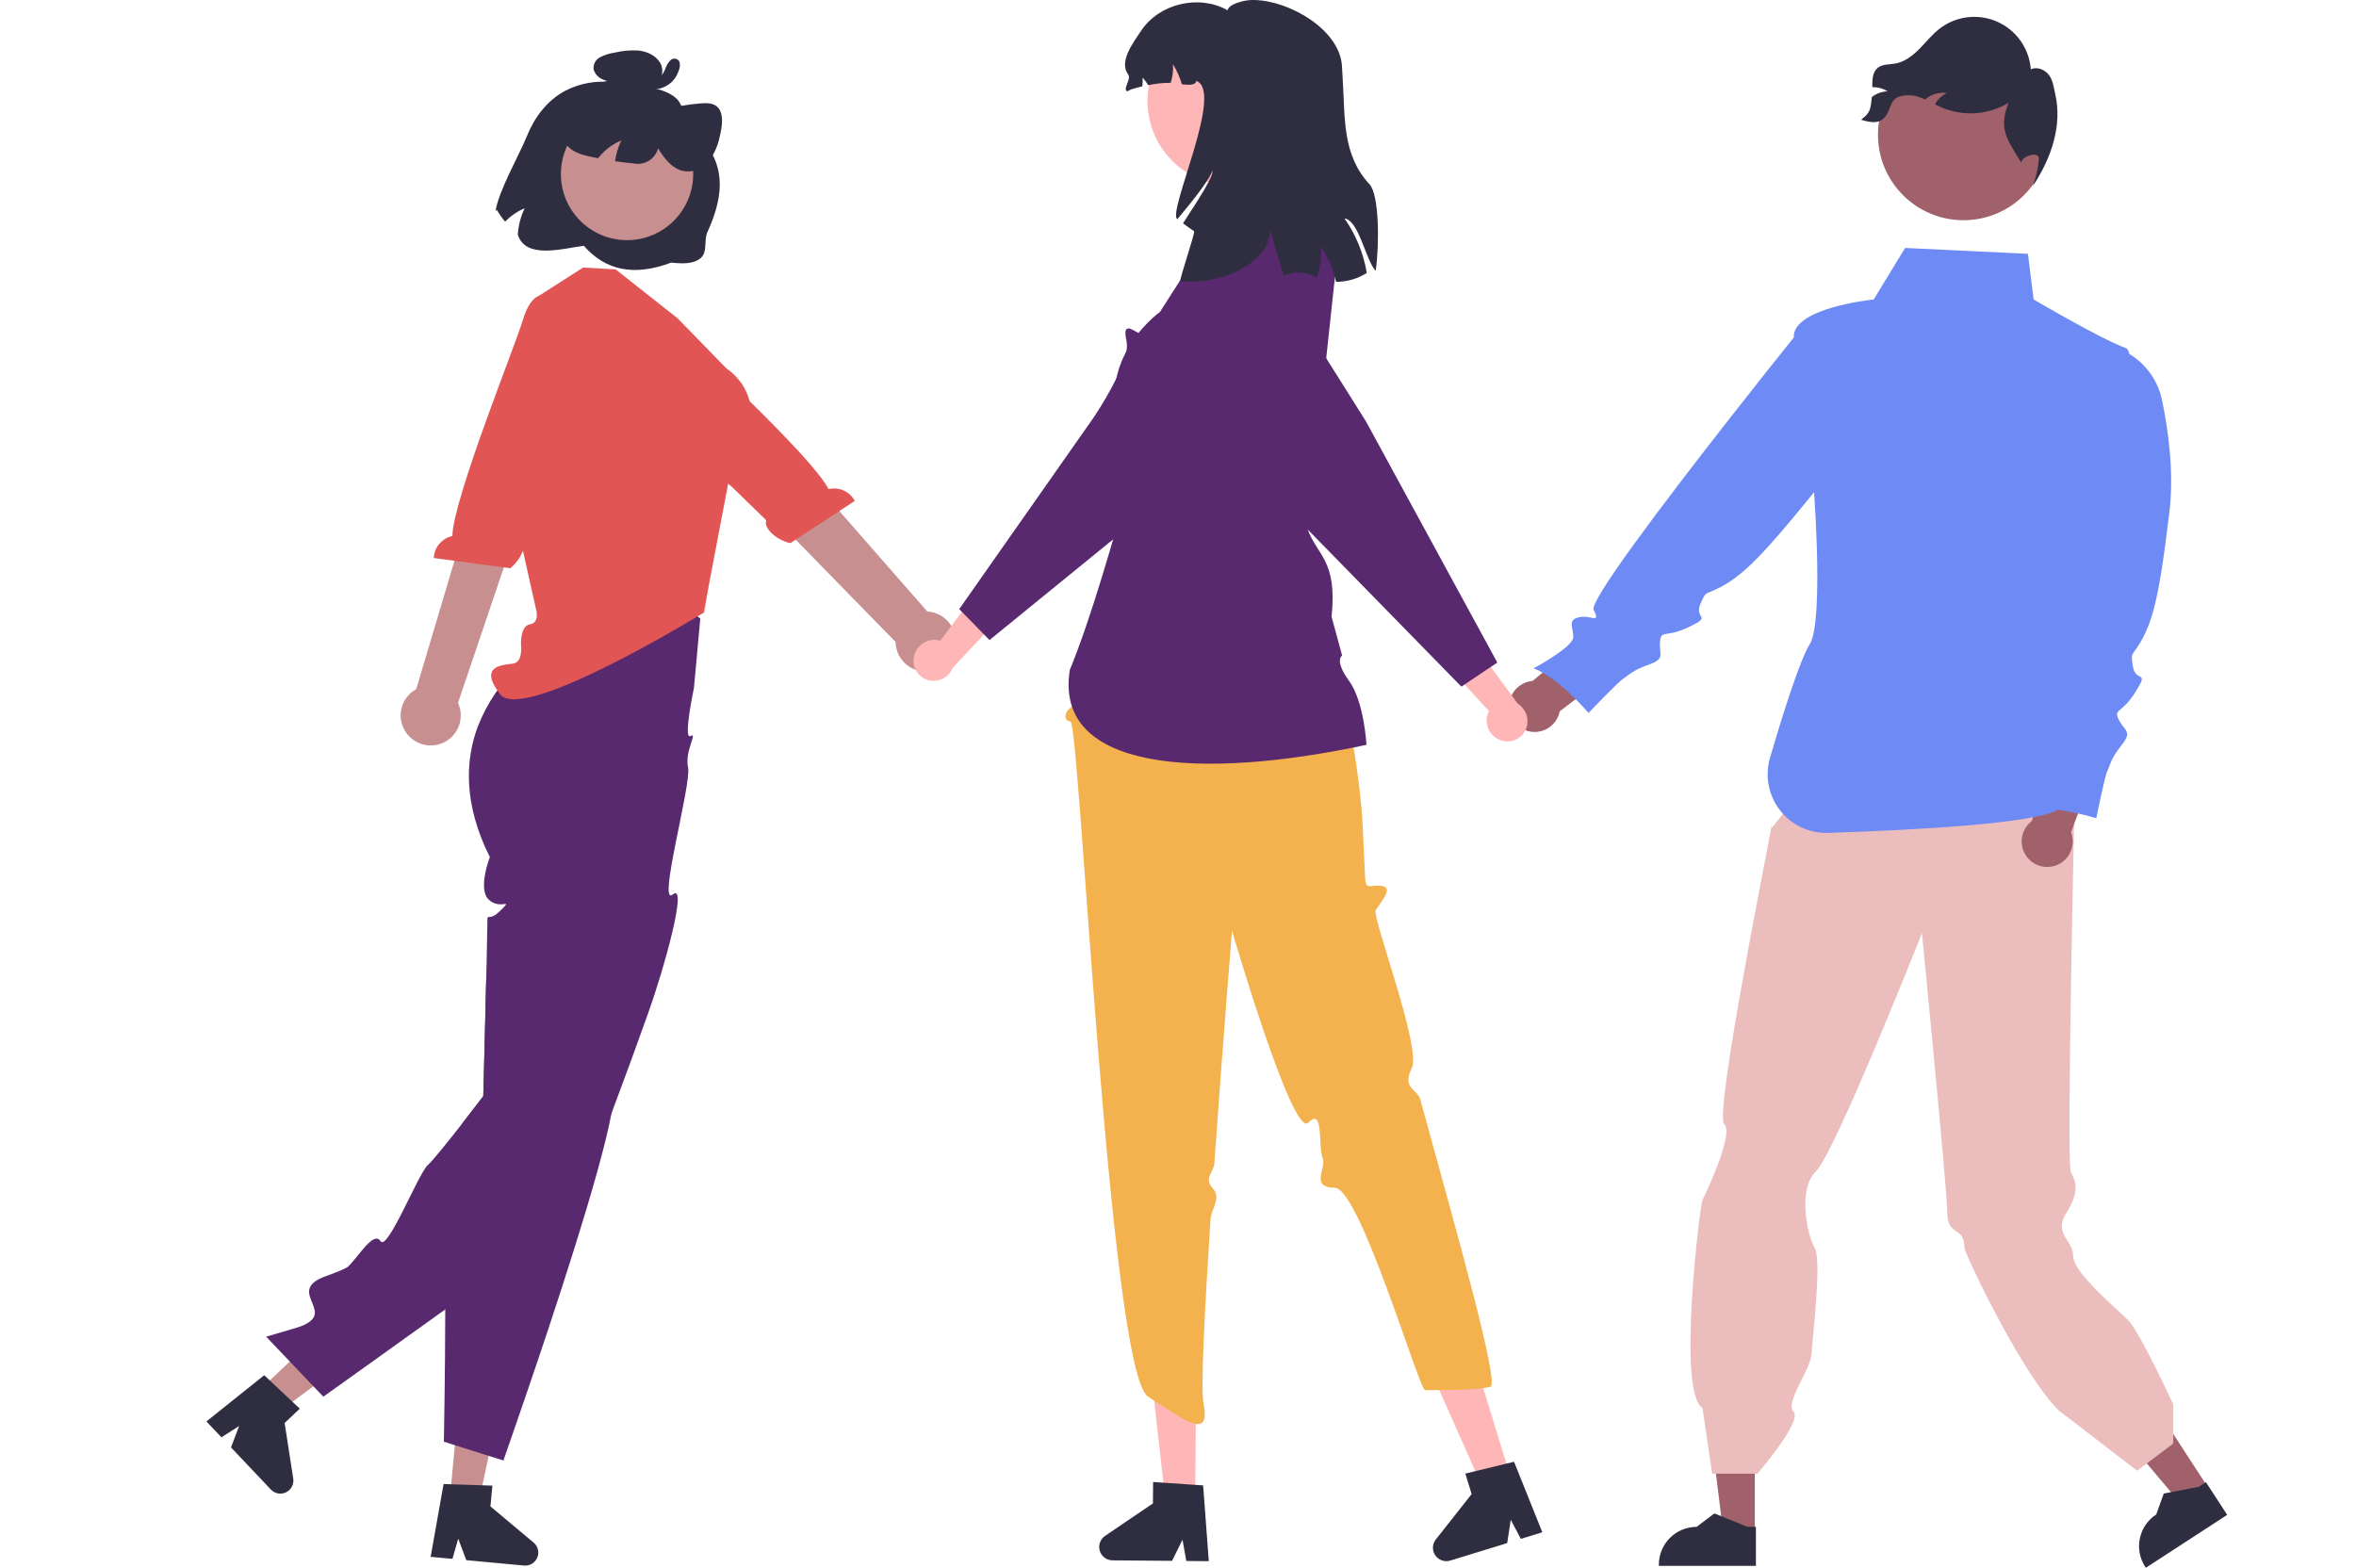
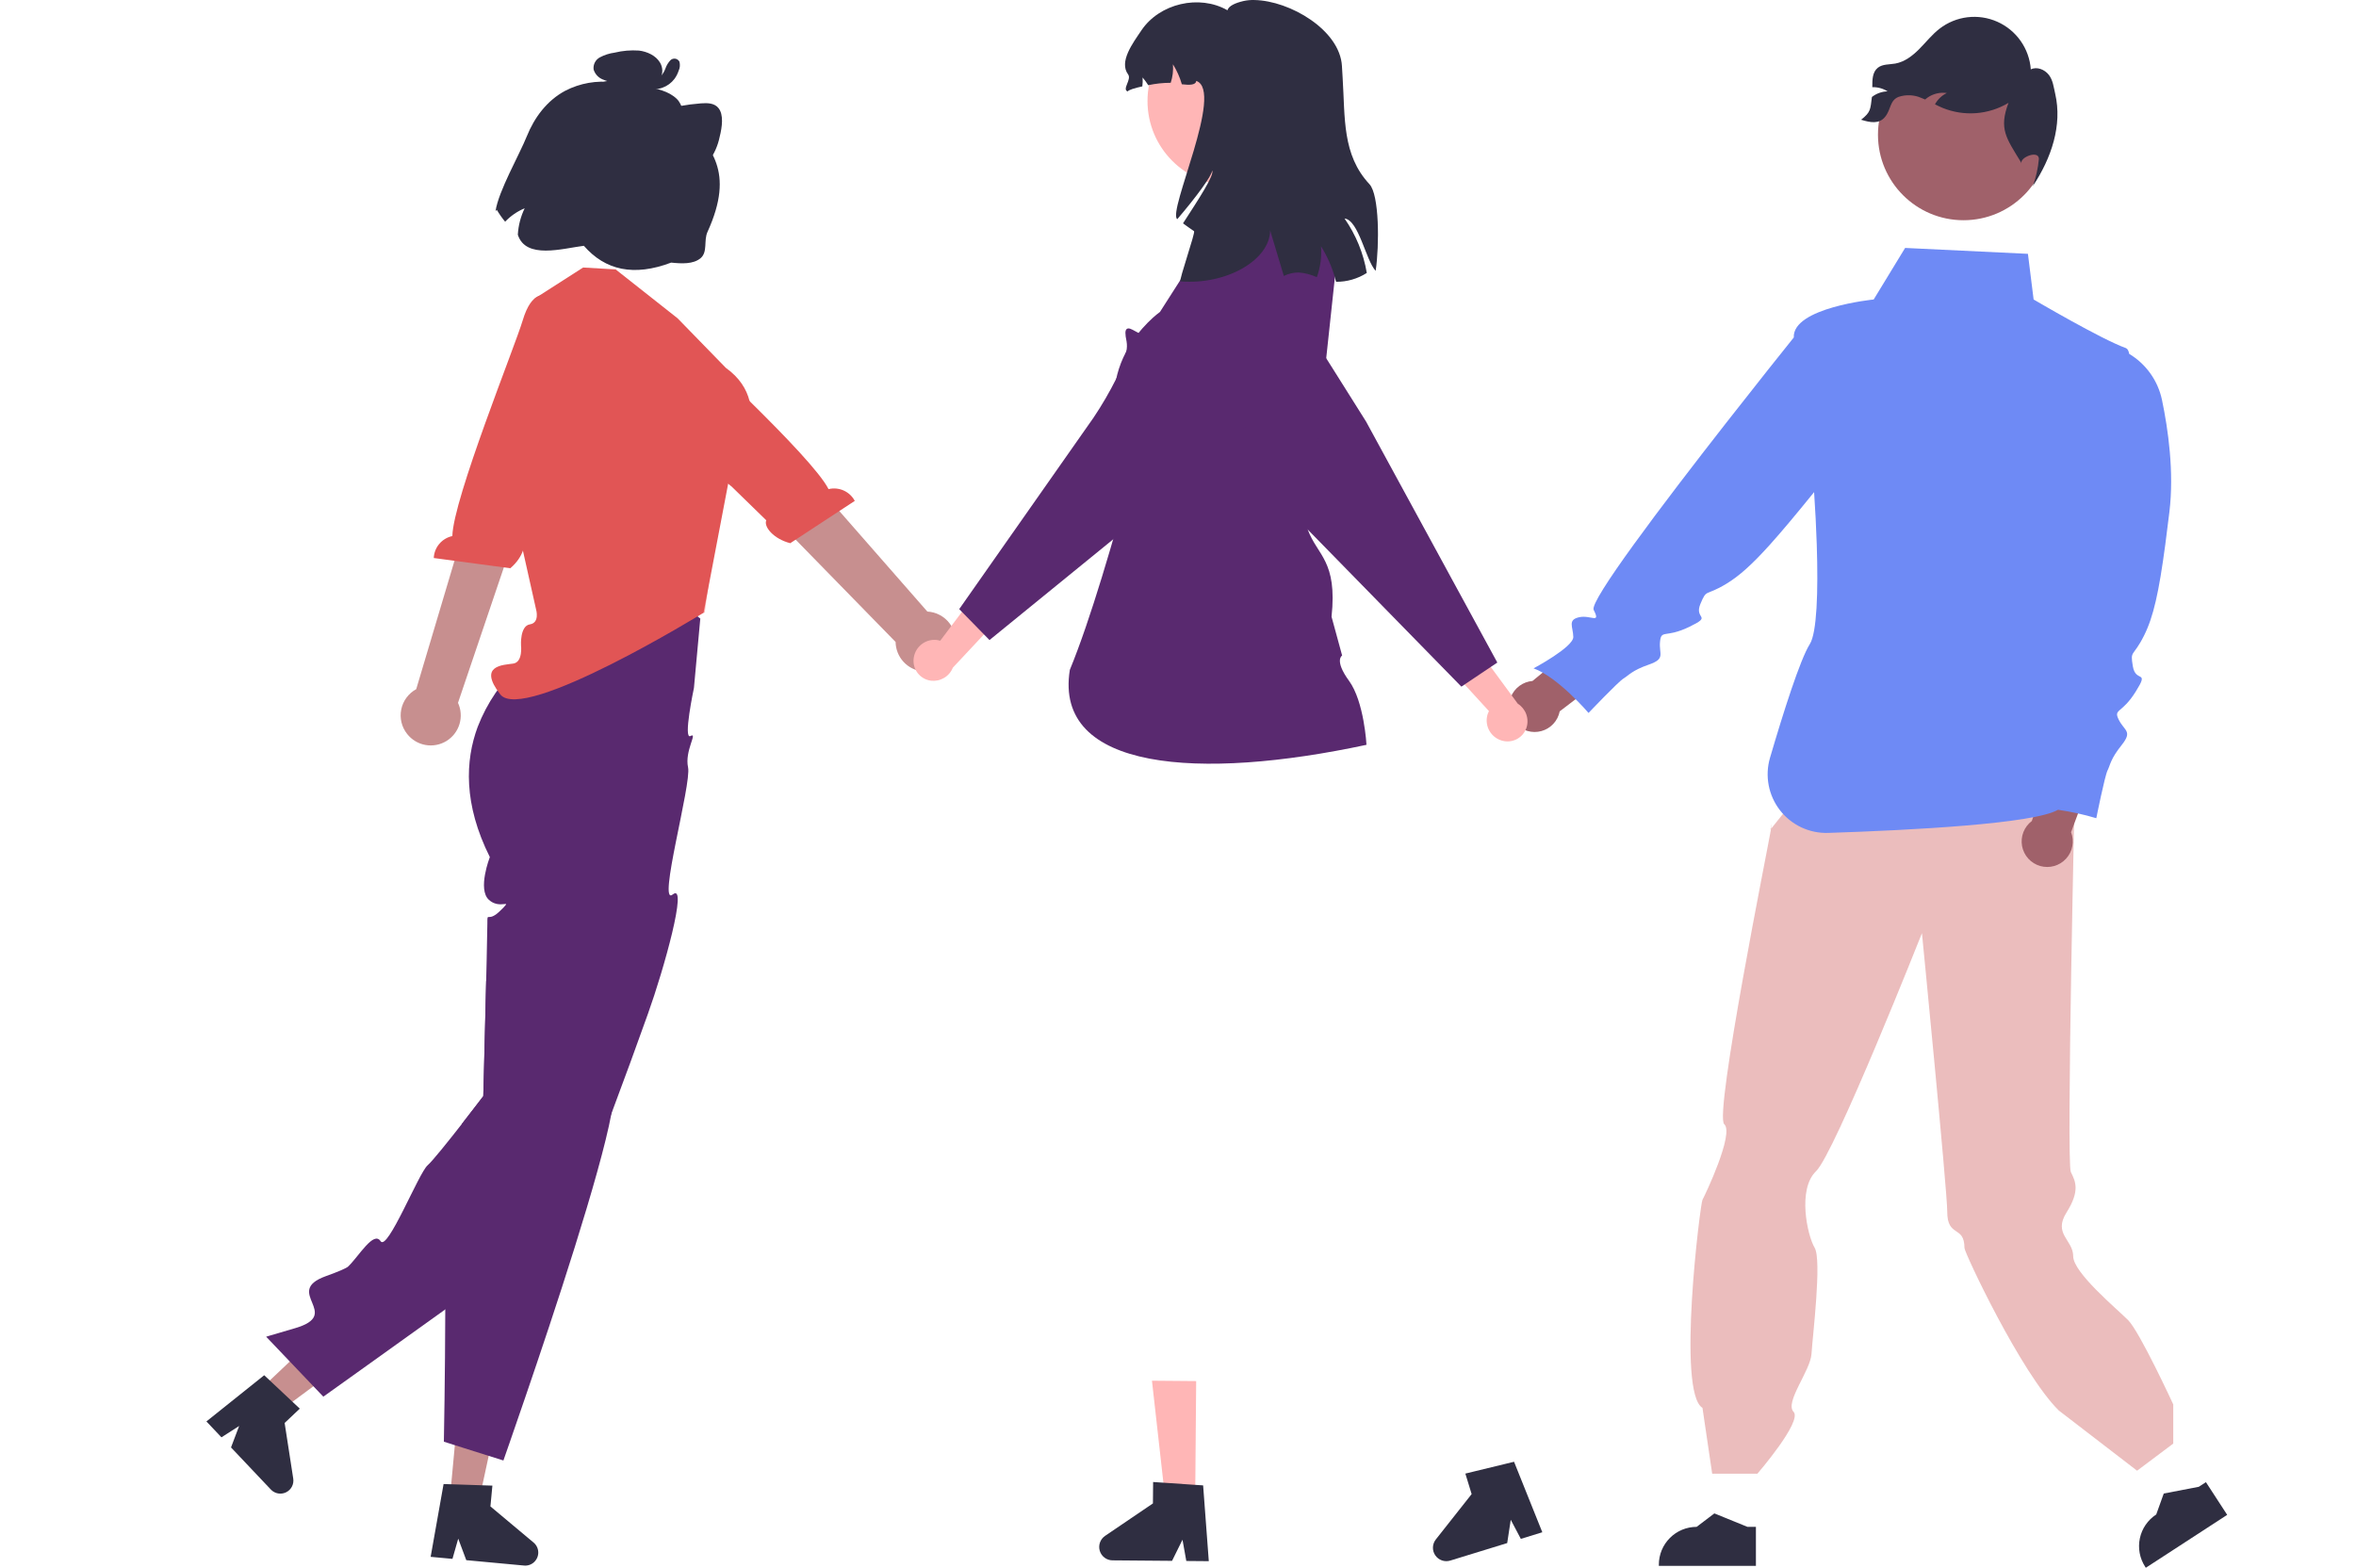
<svg xmlns="http://www.w3.org/2000/svg" width="571" height="380" viewBox="0 0 571 380" fill="none">
  <g clip-path="url(#clip0_607_908)">
-     <path d="M535.207 360.634L528.793 364.804L509.656 342.053L519.122 335.898L535.207 360.634Z" fill="#A0616A" />
    <path d="M539.782 367.177L520.06 380L519.898 379.751C518.574 377.715 518.114 375.237 518.617 372.862C519.12 370.486 520.547 368.408 522.583 367.084L524.408 362.009L532.907 360.371L534.628 359.252L539.782 367.177Z" fill="#2F2E41" />
-     <path d="M425.296 371.561L417.647 371.56L414.008 342.055L425.298 342.055L425.296 371.561Z" fill="#A0616A" />
    <path d="M425.564 379.54L402.039 379.539V379.242C402.039 376.813 403.004 374.485 404.721 372.768C406.438 371.051 408.767 370.086 411.195 370.086L415.493 366.826L423.511 370.086H425.564L425.564 379.54Z" fill="#2F2E41" />
    <path d="M504.478 191.074L435.878 192.582L429.078 201.081C429.078 201.081 429.666 198.085 429.143 201.376C428.619 204.667 415.385 270.289 417.887 272.489C420.388 274.69 413.143 289.885 412.611 290.812C412.079 291.739 406.343 337.478 412.611 341.239L414.965 357.204H425.92C425.92 357.204 436.895 344.505 434.687 342.203C432.478 339.901 438.795 332.245 439.036 328.14C439.278 324.036 441.584 305.417 439.797 302.432C438.01 299.446 435.594 288.243 440.128 283.9C444.661 279.557 465.803 226.185 465.803 226.185C465.803 226.185 471.947 288.755 471.932 293.668C471.914 300.057 476.11 296.895 476.11 302.504C476.11 303.638 489.773 332.764 498.955 341.868L517.944 356.474L526.709 349.901V340.407C526.709 340.407 518.587 322.792 515.753 319.959C512.92 317.126 502.459 308.454 502.459 304.487C502.459 300.521 497.534 299.139 500.846 293.881C504.159 288.622 503.025 286.356 501.892 284.09C500.759 281.823 502.908 188.961 502.908 188.961L504.478 191.074Z" fill="#EBBDBD" />
    <path d="M475.874 53.379C487.323 53.379 496.603 44.099 496.603 32.651C496.603 21.203 487.323 11.923 475.874 11.923C464.425 11.923 455.145 21.203 455.145 32.651C455.145 44.099 464.425 53.379 475.874 53.379Z" fill="#A0616A" />
    <path d="M492.437 198.996L498.272 181.432L508.771 183.365L501.941 201.715C502.356 202.79 502.463 203.96 502.25 205.093C502.037 206.225 501.512 207.276 500.734 208.127C499.957 208.978 498.957 209.595 497.848 209.909C496.739 210.222 495.565 210.221 494.456 209.904C493.348 209.587 492.35 208.967 491.575 208.114C490.8 207.261 490.278 206.208 490.068 205.075C489.859 203.942 489.969 202.772 490.387 201.698C490.806 200.624 491.515 199.689 492.437 198.996Z" fill="#A0616A" />
    <path d="M371.417 165.053L385.715 153.299L393.569 160.529L378.011 172.418C377.789 173.549 377.257 174.596 376.473 175.441C375.689 176.286 374.685 176.896 373.573 177.201C372.462 177.507 371.287 177.496 370.182 177.171C369.076 176.846 368.083 176.218 367.314 175.36C366.545 174.501 366.031 173.445 365.83 172.31C365.628 171.175 365.747 170.006 366.174 168.936C366.6 167.865 367.317 166.934 368.243 166.248C369.169 165.562 370.269 165.148 371.417 165.053Z" fill="#A0616A" />
    <path d="M451.055 29.025C453.29 29.719 455.444 30.128 456.897 28.294C458.351 26.461 457.971 24.366 460.133 23.482C461.941 22.876 463.91 22.967 465.654 23.737C465.968 23.854 466.275 23.986 466.575 24.117C466.743 23.971 466.911 23.832 467.093 23.701C468.467 22.724 470.164 22.311 471.833 22.547C470.613 23.136 469.609 24.094 468.963 25.286C469.562 25.585 470.168 25.884 470.781 26.14C473.36 27.195 476.148 27.634 478.926 27.424C481.703 27.213 484.394 26.359 486.783 24.928C484.388 31.238 486.25 33.487 489.763 39.249L489.902 39.585C489.551 38.073 494.145 36.328 494.145 38.519C493.944 40.763 493.453 42.972 492.685 45.091C497.191 38.307 499.849 30.369 498.104 22.752C497.731 21.152 497.563 19.436 496.548 18.136C495.533 16.843 493.663 16.084 492.188 16.814C492.005 14.337 491.154 11.956 489.726 9.924C488.298 7.892 486.346 6.285 484.078 5.274C481.809 4.263 479.309 3.885 476.843 4.181C474.377 4.477 472.038 5.436 470.073 6.955C468.247 8.365 466.808 10.212 465.18 11.855C463.551 13.499 461.623 14.996 459.344 15.405C457.898 15.66 456.269 15.507 455.115 16.42C453.779 17.479 453.764 19.341 453.772 21.13C455.079 21.093 456.369 21.446 457.474 22.145C456.121 22.179 454.812 22.639 453.735 23.46C453.714 23.473 453.695 23.487 453.677 23.504C453.282 26.513 453.443 27.148 451.055 29.025Z" fill="#2F2E41" />
    <path d="M523.986 96.967C523.503 94.655 522.548 92.468 521.181 90.541C519.813 88.616 518.063 86.993 516.039 85.775C515.888 85.001 515.62 84.506 515.208 84.36C509.316 82.265 492.867 72.589 492.867 72.589L491.488 61.525L461.724 60.095L454.108 72.589C454.108 72.589 434.378 74.572 434.744 81.794C429.966 87.753 408.697 114.381 395.949 131.99C389.856 140.406 385.708 146.764 386.24 147.817C388.035 151.363 385.514 148.97 382.694 149.611C379.875 150.252 381.242 151.918 381.306 154.374C381.37 156.831 371.672 161.999 371.672 161.999C377.589 164.114 385.001 172.807 385.001 172.807C385.001 172.807 392.178 165.246 393.481 164.456C394.784 163.666 395.51 162.513 399.633 161.082C403.756 159.651 402.025 158.561 402.325 155.528C402.624 152.495 403.628 154.738 409.416 151.94C415.205 149.142 410.506 150.21 412.108 146.387C413.71 142.564 413.198 144.657 418.41 141.496C421.542 139.596 424.654 136.805 428.984 131.99C431.857 128.793 435.267 124.707 439.579 119.39C439.608 119.354 439.636 119.316 439.665 119.28C439.954 123.59 440.178 127.902 440.31 131.99C440.687 143.605 440.327 153.4 438.637 156.097C436.263 159.883 432.246 172.552 428.98 183.676C428.348 185.833 428.237 188.11 428.655 190.318C429.073 192.527 430.009 194.605 431.386 196.382C432.763 198.159 434.542 199.584 436.576 200.54C438.611 201.496 440.843 201.956 443.09 201.882C463.349 201.215 492.994 199.669 498.771 196.279C501.914 196.728 505.019 197.411 508.061 198.321C508.061 198.321 510.105 188.098 510.787 186.735C511.468 185.372 511.468 184.009 514.194 180.602C516.92 177.195 514.876 177.195 513.513 174.469C512.15 171.743 514.194 173.106 517.602 167.654C521.01 162.202 517.602 165.609 516.92 161.52C516.239 157.431 516.92 159.476 519.647 154.024C521.905 149.506 523.229 143.579 524.779 131.99C525.1 129.592 525.43 126.959 525.78 124.038C526.938 114.392 525.474 104.09 523.986 96.967Z" fill="#6E8AF5" />
    <path d="M62.922 336.928L67.781 342.064L90.346 325.348L83.174 317.768L62.922 336.928Z" fill="#C78F8F" />
    <path d="M70.886 339.769L65.385 334.601L64.034 333.335L50.027 344.532L53.671 348.383L57.959 345.633L55.989 350.833L65.649 361.042C66.112 361.532 66.719 361.861 67.382 361.981C68.045 362.101 68.729 362.006 69.335 361.71C69.94 361.414 70.435 360.932 70.747 360.335C71.059 359.738 71.172 359.057 71.069 358.391L68.985 344.904L72.658 341.43L70.886 339.769Z" fill="#2F2E41" />
    <path d="M169.724 149.932L168.183 166.751C168.183 166.751 165.494 179.423 167.356 178.396C169.218 177.369 165.88 181.992 166.759 186C167.638 190.009 159.248 219.903 163.048 216.806C166.848 213.709 160.852 235.103 157.059 245.657C155.898 248.92 154.705 252.222 153.504 255.501C153.267 256.164 153.03 256.82 152.785 257.484C151.229 261.75 149.672 265.952 148.179 269.918C147.966 270.471 147.76 271.024 147.555 271.57C147.547 271.585 147.547 271.601 147.539 271.601C142.625 284.533 138.414 294.708 136.731 296.391C135.854 297.268 121.941 307.317 107.918 317.382C93.199 327.944 78.362 338.53 78.362 338.53L64.504 323.994C64.504 323.994 64.836 323.899 65.46 323.71C66.613 323.378 68.747 322.754 71.543 321.924C83.205 318.488 68.391 313.139 78.978 309.316C81.964 308.242 83.955 307.404 84.406 306.962C87.036 304.394 90.568 298.272 92.235 300.839C93.902 303.407 101.463 284.328 103.644 282.44C104.813 281.421 108.629 276.657 111.9 272.47C114.712 268.867 117.13 265.684 117.13 265.684C117.13 265.684 117.177 263.977 117.248 261.26C117.351 257.239 117.501 250.99 117.659 244.733C117.651 244.725 117.651 244.725 117.659 244.725C117.715 242.371 117.77 240.016 117.825 237.781C117.865 236.05 117.904 234.384 117.944 232.843C118.046 228.23 118.117 224.738 118.117 223.869C118.117 221.017 118.117 223.237 120.369 221.514C120.705 221.25 121.025 220.965 121.325 220.661C121.806 220.228 122.25 219.755 122.652 219.247C122.818 218.892 121.783 219.374 120.44 219.105C119.713 218.959 119.04 218.614 118.497 218.11C115.668 215.566 118.718 207.745 118.718 207.745C112.287 194.883 112.753 184.337 115.763 176.208C118.014 170.374 121.586 165.142 126.2 160.921C127.956 159.248 129.869 157.748 131.912 156.442L132.11 155.375L134.282 143.612C135.438 142.977 136.639 142.431 137.877 141.977C141.736 140.592 145.877 140.18 149.933 140.776C153.964 141.359 157.868 142.623 161.476 144.513C164.426 145.994 167.193 147.813 169.724 149.932Z" fill="#59296F" />
    <path d="M109.043 363.133L116.083 363.788L122.016 336.34L111.624 335.374L109.043 363.133Z" fill="#C78F8F" />
    <path d="M129.321 373.892L118.861 365.131L119.335 360.09L116.902 360.011L109.365 359.766H109.356L107.508 359.703L104.371 377.352L109.657 377.842L111.055 372.944L113.007 378.158L115.803 378.419L126.998 379.461C127.093 379.469 127.196 379.477 127.291 379.477C127.736 379.478 128.176 379.384 128.582 379.201C128.988 379.019 129.35 378.752 129.645 378.419C130.104 377.917 130.384 377.278 130.443 376.601C130.489 376.093 130.411 375.58 130.216 375.108C130.021 374.636 129.714 374.219 129.321 373.892Z" fill="#2F2E41" />
    <path d="M148.179 269.919C145.5 284.495 134.163 318.67 127.305 338.673C124.184 347.814 122.004 353.999 122.004 353.999L118.449 352.878H118.441L112.428 350.981L110.24 350.286H110.232L107.577 349.441C107.577 349.441 107.886 333.119 107.917 317.383C107.941 310.786 107.909 304.284 107.783 299.133C107.641 293.516 107.396 289.495 106.993 288.697C105.326 285.427 108.115 285.079 111.062 284.257C114.016 283.428 111.709 282.18 110.564 279.525C109.79 277.756 111.314 275.394 112.397 274.051C112.695 273.673 113.015 273.311 113.353 272.968C113.353 272.968 112.831 272.786 111.899 272.471C114.711 268.868 117.129 265.685 117.129 265.685C117.129 265.685 117.176 263.978 117.247 261.26C117.35 257.239 117.501 250.99 117.659 244.734C117.651 244.725 117.651 244.725 117.659 244.725C117.714 242.371 117.769 240.017 117.825 237.781C122.344 241.25 126.736 244.647 130.718 247.791C130.723 247.795 130.727 247.799 130.73 247.805C130.733 247.81 130.734 247.816 130.734 247.823C140.302 255.383 147.483 261.45 148.495 263.378C148.953 264.247 148.795 266.569 148.179 269.919Z" fill="#59296F" />
    <path d="M130.293 121.501L131.774 135.233L130.903 153.239L170.789 148.501L174.536 121.501L169.761 121.548L130.293 121.501Z" fill="#FFB6B6" />
    <path d="M164.219 77.149L149.208 65.299L141.328 64.841L129.636 72.331L126.773 86.936L120.001 103.382L129.933 147.766C129.933 147.766 130.864 150.951 128.423 151.334C125.982 151.716 126.275 156.411 126.275 156.411C126.275 156.411 126.772 160.48 124.402 160.838C122.032 161.196 115.712 161.196 121.242 168.307C126.773 175.417 170.515 148.525 170.515 148.525L176.868 115.191C176.868 115.191 189.189 98.644 175.92 89.167L164.219 77.149Z" fill="#E15555" />
    <path d="M98.691 177.921C98.029 177.096 97.557 176.136 97.307 175.108C97.057 174.08 97.035 173.01 97.243 171.973C97.451 170.936 97.884 169.958 98.511 169.106C99.139 168.255 99.945 167.551 100.874 167.045L119.756 103.683L131.562 109.626L111 170.358C111.747 171.975 111.875 173.809 111.36 175.514C110.844 177.218 109.722 178.674 108.205 179.607C106.687 180.539 104.881 180.882 103.127 180.571C101.374 180.261 99.795 179.318 98.691 177.921Z" fill="#C78F8F" />
    <path d="M132.349 71.745C132.349 71.745 128.974 69.951 126.665 77.712C124.817 83.926 109.821 120.936 109.629 129.934C108.395 130.196 107.283 130.86 106.468 131.823C105.653 132.786 105.182 133.993 105.129 135.254L123.671 137.738C126.911 135.006 127.761 131.315 126.507 130.219L130.533 119.225L147.328 84.244L134.811 72.998L132.349 71.745Z" fill="#E15555" />
    <path d="M231.424 157.094C231.664 156.064 231.675 154.994 231.456 153.959C231.237 152.924 230.794 151.95 230.157 151.105C229.521 150.26 228.708 149.565 227.774 149.069C226.84 148.572 225.808 148.286 224.752 148.232L181.438 98.767L172.25 109.729L217.055 155.598C217.081 157.378 217.759 159.087 218.96 160.402C220.162 161.716 221.804 162.543 223.575 162.728C225.346 162.912 227.124 162.441 228.57 161.402C230.017 160.364 231.032 158.831 231.424 157.094Z" fill="#C78F8F" />
    <path d="M155.156 75.913C155.156 75.913 157.423 72.836 162.861 78.836C167.215 83.639 196.742 110.525 200.806 118.556C202.032 118.258 203.322 118.376 204.473 118.892C205.625 119.408 206.571 120.293 207.164 121.406L191.521 131.664C187.417 130.601 185.055 127.641 185.712 126.111L177.327 117.939L147.055 93.66L153.477 78.108L155.156 75.913Z" fill="#E15555" />
    <path d="M363.73 179.424C362.479 178.993 361.447 178.09 360.852 176.908C360.257 175.727 360.147 174.36 360.545 173.099C360.63 172.843 360.735 172.596 360.861 172.358L348.898 159.292L353.393 150.89L367.845 170.56C368.791 171.158 369.511 172.051 369.895 173.102C370.279 174.152 370.305 175.3 369.967 176.366C369.77 176.971 369.455 177.531 369.041 178.015C368.627 178.498 368.121 178.895 367.554 179.183C366.986 179.471 366.368 179.644 365.733 179.693C365.099 179.742 364.461 179.665 363.856 179.468C363.813 179.454 363.771 179.439 363.73 179.424Z" fill="#FFB6B6" />
    <path d="M287.035 80.181C286.639 82.026 286.597 83.929 286.911 85.79C286.993 86.316 287.107 86.837 287.252 87.35C287.788 89.267 288.297 91.034 288.788 92.627C289.076 93.617 289.374 94.55 289.657 95.415C291.294 100.47 292.573 103.331 293.479 103.933C293.918 104.228 294.36 104.498 294.787 104.761C296.98 106.103 298.569 107.075 297.507 109.551C297.352 109.905 297.169 110.246 296.958 110.569C296.606 111.113 296.217 111.632 295.794 112.123C295.552 112.4 295.329 112.693 295.127 113C294.862 113.391 294.747 113.721 294.889 114.02C295.07 114.388 295.568 114.571 296.638 114.622C296.808 114.63 297.002 114.64 297.211 114.64C297.279 114.644 297.349 114.641 297.427 114.642C297.565 114.644 297.72 114.645 297.879 114.639C299.201 114.614 300.907 115.31 302.732 116.372C308.119 119.509 314.467 125.824 314.544 125.903L354.181 166.429L354.953 165.912L356.788 164.68L357.422 164.256L358.146 163.769L361.298 161.66L362.892 160.595L352.668 141.826L351.555 139.786L350.601 138.025L331.083 102.184L323.331 89.862L321.6 87.117L314.228 75.41C313.187 73.753 311.83 72.318 310.234 71.186C308.638 70.054 306.835 69.247 304.928 68.812C303.02 68.377 301.046 68.321 299.117 68.649C297.188 68.977 295.343 69.681 293.686 70.722C293.574 70.792 293.464 70.864 293.354 70.937C290.128 73.082 287.862 76.397 287.035 80.181Z" fill="#59296F" />
    <path d="M289.664 363.384L282.402 363.323L279.188 334.662L289.905 334.753L289.664 363.384Z" fill="#FFB6B6" />
    <path d="M291.59 360.034L289.694 359.908L281.959 359.379L279.47 359.213L279.423 364.403L267.825 372.272C267.252 372.661 266.819 373.223 266.588 373.876C266.357 374.528 266.341 375.238 266.542 375.901C266.744 376.563 267.151 377.144 267.706 377.559C268.261 377.973 268.934 378.199 269.626 378.204L284.06 378.323L286.589 373.204L287.513 378.355L292.964 378.402L291.59 360.034Z" fill="#2F2E41" />
-     <path d="M366.118 358.078L359.178 360.212L347.461 333.859L357.706 330.71L366.118 358.078Z" fill="#FFB6B6" />
    <path d="M366.945 354.307L365.096 354.757L357.568 356.582L355.142 357.175L356.666 362.144L347.984 373.141C347.555 373.684 347.311 374.35 347.287 375.042C347.263 375.734 347.461 376.415 347.852 376.987C348.243 377.558 348.806 377.99 349.459 378.219C350.113 378.448 350.822 378.462 351.484 378.26L365.286 374.017L366.147 368.369L368.588 372.998L373.796 371.395L366.945 354.307Z" fill="#2F2E41" />
-     <path d="M275.058 122.39L261.2 162.659L260.742 165.882C257.251 169.197 261.637 170.289 259.992 171.163C258.348 172.038 257.241 174.488 259.458 174.926C261.674 175.364 268.82 332.432 278.246 338.531C287.672 344.629 293.408 349.041 291.677 340.111C290.98 336.513 291.966 317.223 293.393 295.469C293.555 293.004 296.11 290.394 293.893 287.997C291.677 285.6 294.166 284.023 294.306 282.034C296.294 253.628 298.589 225.583 298.589 225.583C298.589 225.583 313.28 276.031 317.094 272.126C320.909 268.22 319.399 277.835 320.565 280.709C321.539 283.11 317.383 287.826 323.491 287.898C329.6 287.97 343.946 337.006 345.401 336.951C348.284 336.841 356.389 337.151 361.202 336.161C363.579 335.672 353.029 298.546 344.219 266.488C343.516 263.931 339.693 263.872 342.152 258.936C344.611 254 332.375 222.063 333.425 220.586C336.212 216.665 337.274 214.961 334.525 214.704C331.777 214.448 330.965 215.955 330.816 212.152C330.668 208.349 330.193 198.971 330.193 198.971C330.193 198.971 328.203 161.881 314.261 141.389L313.072 129.214L275.058 122.39Z" fill="#F4B24E" />
    <path d="M309.68 45.505L291.303 48.121L290.194 61.428L281.125 75.612C281.125 75.612 260.968 89.797 275.026 112.204C269.676 131.506 264.357 150.018 259.286 162.359C255.336 186.85 290.725 189.197 331.182 180.53C331.182 180.53 330.624 170.058 326.953 165.024C323.281 159.989 325.28 158.89 325.28 158.89L322.714 149.485C324.166 135.89 319.264 134.67 316.961 128.389L323.955 63.218L309.68 45.505Z" fill="#59296F" />
    <path d="M221.459 159.417C221.654 158.109 222.351 156.928 223.404 156.126C224.456 155.325 225.779 154.965 227.092 155.124C227.359 155.16 227.622 155.219 227.878 155.299L238.523 141.139L247.609 144.012L230.93 161.833C230.516 162.872 229.77 163.745 228.808 164.315C227.846 164.885 226.722 165.121 225.612 164.986C224.338 164.818 223.182 164.151 222.4 163.131C221.617 162.112 221.272 160.823 221.44 159.549C221.446 159.505 221.452 159.461 221.459 159.417Z" fill="#FFB6B6" />
    <path d="M316.009 71.256C315.749 70.932 315.464 70.616 315.164 70.308C313.078 68.157 310.39 66.687 307.454 66.089C304.517 65.491 301.469 65.794 298.707 66.958C298.439 67.068 298.17 67.195 297.909 67.321C288.468 71.959 283.372 75.047 282.756 76.493C282.543 76.983 282.361 77.465 282.179 77.931C282.005 78.389 281.839 78.824 281.666 79.219C280.939 80.909 280.102 81.96 277.968 81.486C277.261 81.313 276.579 81.05 275.938 80.704C275.645 80.562 275.377 80.412 275.124 80.269C274.208 79.764 273.544 79.401 273.094 79.732C272.659 80.056 272.643 80.878 273.038 82.782C273.169 83.576 273.148 84.389 272.975 85.175C272.453 87.47 271.635 89.688 270.542 91.772C268.904 95.039 267.062 98.2 265.027 101.236L246.232 128.033L244.96 129.842L243.569 131.825L232.477 147.641L233.132 148.313L235.882 151.117L236.49 151.741L237.043 152.31L238.473 153.772L239.816 155.138L269.783 130.727L273.125 128.001L279.114 123.119L291.383 113.126L314.603 91.638C316.069 90.292 317.248 88.664 318.069 86.852C318.891 85.04 319.337 83.08 319.383 81.091C319.383 80.957 319.391 80.83 319.391 80.696C319.4 77.251 318.204 73.912 316.009 71.256Z" fill="#59296F" />
    <path d="M298.644 45.021C309.986 45.021 319.18 35.827 319.18 24.487C319.18 13.146 309.986 3.953 298.644 3.953C287.303 3.953 278.109 13.146 278.109 24.487C278.109 35.827 287.303 45.021 298.644 45.021Z" fill="#FFB6B6" />
    <path d="M325.86 52.96C328.616 56.904 330.46 61.412 331.257 66.157C329.036 67.578 326.451 68.324 323.814 68.305C323.725 67.96 323.635 67.615 323.533 67.269C322.769 64.596 321.632 62.043 320.157 59.686C320.359 62.227 320.014 64.783 319.146 67.18C317.753 66.547 316.26 66.162 314.734 66.042C313.491 66.042 312.266 66.331 311.153 66.886C309.862 62.602 308.672 58.663 307.828 55.837C307.803 62.921 297.418 69.098 286.088 68.203C285.678 67.947 289.784 56.297 289.387 56.029C288.479 55.428 287.597 54.776 286.714 54.136C290.423 48.407 294.451 42.269 293.761 41.348C293.812 42.486 289.745 47.96 285.32 53.126C282.865 51.323 296.817 21.988 289.924 19.609C289.809 20.645 288.287 20.645 286.433 20.427C285.944 18.718 285.216 17.087 284.272 15.581C284.394 17.098 284.212 18.624 283.734 20.069C281.903 20.07 280.077 20.263 278.287 20.645C277.872 19.993 277.415 19.369 276.918 18.778C276.967 19.498 276.946 20.222 276.854 20.939C275.025 21.335 273.516 21.796 273.299 22.166C271.867 21.642 274.309 19.276 273.414 18.049C271.138 14.98 274.514 10.504 276.65 7.333C281.036 0.836 290.666 -1.414 297.482 2.486C297.789 1.425 299.362 0.721 301.383 0.248C302.239 0.059 303.116 -0.022 303.992 0.005C312.688 0.159 324.761 7.333 325.234 16.016C325.272 16.885 325.336 17.831 325.4 18.842C326.014 28.561 325.26 37.525 331.897 44.635C334.301 47.205 334.327 59.379 333.406 65.645C331.014 63.126 329.313 53.331 325.86 52.96Z" fill="#2F2E41" />
    <path d="M127.683 33.025C125.88 37.517 120.791 46.351 120.102 51.17L120.412 50.865C121.004 51.876 121.676 52.837 122.423 53.74C123.761 52.334 125.377 51.223 127.168 50.477C126.19 52.484 125.624 54.666 125.502 56.896C127.423 62.915 136.301 60.234 141.503 59.577C146.697 65.519 153.608 67.069 162.658 63.653C165.189 63.914 168.023 64.072 169.796 62.576C171.57 61.081 170.514 58.311 171.468 56.217C178.265 41.296 171.992 35.913 166.663 29.147C165.49 27.658 165.495 25.436 164.067 24.015C162.087 22.047 159.052 21.441 156.253 20.956C156.98 20.994 157.705 20.845 158.357 20.522C159.01 20.199 159.568 19.713 159.979 19.112C160.339 18.507 160.525 17.813 160.516 17.109C160.507 16.404 160.303 15.716 159.928 15.119C158.927 13.46 156.847 12.495 154.841 12.254C152.864 12.12 150.879 12.291 148.954 12.76C147.707 12.924 146.499 13.31 145.389 13.9C144.864 14.18 144.438 14.612 144.167 15.141C143.895 15.669 143.792 16.268 143.87 16.857C144.037 17.4 144.325 17.899 144.712 18.317C145.099 18.734 145.575 19.058 146.104 19.265C146.912 19.607 147.762 19.839 148.631 19.957C144.639 19.439 140.584 20.149 137.005 21.992C132.52 24.384 129.493 28.535 127.683 33.025Z" fill="#2F2E41" />
-     <path d="M151.97 58.209C160.824 58.209 168.002 51.032 168.002 42.178C168.002 33.324 160.824 26.146 151.97 26.146C143.115 26.146 135.938 33.324 135.938 42.178C135.938 51.032 143.115 58.209 151.97 58.209Z" fill="#C78F8F" />
    <path d="M136.545 33.582C137.475 36.391 140.131 37.297 142.587 37.861C143.361 38.042 144.14 38.21 144.926 38.359C145.216 37.997 145.524 37.641 145.847 37.306C147.185 35.9 148.801 34.789 150.592 34.043C149.818 35.628 149.303 37.327 149.068 39.076C150.552 39.291 152.044 39.467 153.545 39.604C154.815 39.874 156.14 39.646 157.247 38.967C158.353 38.288 159.156 37.211 159.491 35.956C160.857 38.19 162.472 40.294 164.682 41.182C165.945 41.636 167.32 41.673 168.606 41.288C169.892 40.903 171.021 40.117 171.828 39.044C173.102 37.293 173.985 35.29 174.418 33.169C175.045 30.681 175.393 27.815 174.162 26.237C173.176 24.959 171.475 24.937 169.905 25.05C166.441 25.316 163.013 25.937 159.676 26.904L159.394 27.54C159.967 24.094 158.723 20.78 156.422 19.601C154.869 18.813 153.001 18.945 151.187 19.105C148.856 19.209 146.552 19.654 144.351 20.427C141.825 21.398 139.661 23.127 138.155 25.375C136.544 27.821 135.743 31.156 136.545 33.582Z" fill="#2F2E41" />
    <path d="M159.399 18.598C159.24 18.551 159.65 18.611 159.508 18.615C159.579 18.611 159.649 18.601 159.718 18.586C159.73 18.583 159.889 18.532 159.783 18.57C160.021 18.499 160.234 18.36 160.395 18.171C160.771 17.705 161.067 17.179 161.269 16.615C161.524 15.87 161.933 15.188 162.471 14.612C162.623 14.459 162.81 14.344 163.015 14.276C163.22 14.208 163.439 14.19 163.652 14.223C163.866 14.255 164.069 14.338 164.245 14.464C164.42 14.589 164.564 14.755 164.664 14.947C164.867 15.686 164.797 16.474 164.468 17.166C164.238 17.871 163.896 18.534 163.455 19.13C162.716 20.105 161.71 20.843 160.559 21.256C159.226 21.739 157.773 21.781 156.415 21.374C156.235 21.299 156.081 21.174 155.972 21.014C155.862 20.854 155.801 20.665 155.797 20.471C155.793 20.277 155.845 20.085 155.948 19.92C156.05 19.755 156.199 19.624 156.375 19.542L158.64 18.614C158.759 18.561 158.887 18.532 159.018 18.529C159.148 18.526 159.278 18.548 159.399 18.595C159.521 18.642 159.632 18.713 159.727 18.802C159.821 18.892 159.897 19 159.95 19.119C160.002 19.238 160.031 19.367 160.034 19.497C160.037 19.628 160.015 19.757 159.968 19.879C159.921 20 159.85 20.112 159.76 20.206C159.67 20.3 159.562 20.376 159.443 20.428L159.439 20.43L157.174 21.357L157.134 19.525C157.416 19.607 157.707 19.656 158.001 19.673C158.314 19.705 158.63 19.691 158.94 19.634C159.236 19.595 159.528 19.524 159.809 19.422C159.989 19.356 160.165 19.281 160.338 19.198C160.401 19.167 160.463 19.136 160.524 19.103C160.52 19.105 160.783 18.952 160.668 19.024C160.961 18.837 161.235 18.622 161.489 18.384C161.578 18.3 161.66 18.208 161.735 18.11C161.864 17.952 161.984 17.786 162.093 17.613C162.316 17.248 162.493 16.857 162.619 16.448C162.677 16.276 162.726 16.101 162.765 15.924C162.776 15.827 162.794 15.731 162.818 15.636C162.902 15.41 162.802 15.768 162.898 15.866L163.316 16.173C163.394 16.197 163.477 16.202 163.558 16.189C163.639 16.176 163.715 16.145 163.783 16.099C163.832 16.029 163.821 16.04 163.75 16.133C163.667 16.242 163.592 16.356 163.523 16.475C163.374 16.755 163.238 17.041 163.118 17.334C162.869 17.958 162.554 18.553 162.178 19.109C161.81 19.672 161.274 20.105 160.646 20.345C160.017 20.585 159.329 20.621 158.68 20.447C158.436 20.35 158.24 20.161 158.134 19.921C158.029 19.68 158.022 19.408 158.115 19.163C158.214 18.921 158.404 18.727 158.643 18.622C158.882 18.517 159.153 18.508 159.399 18.598Z" fill="#2F2E41" />
  </g>
  <defs>
    <clipPath id="clip0_607_908">
      <rect width="571" height="380" fill="white" />
    </clipPath>
  </defs>
</svg>